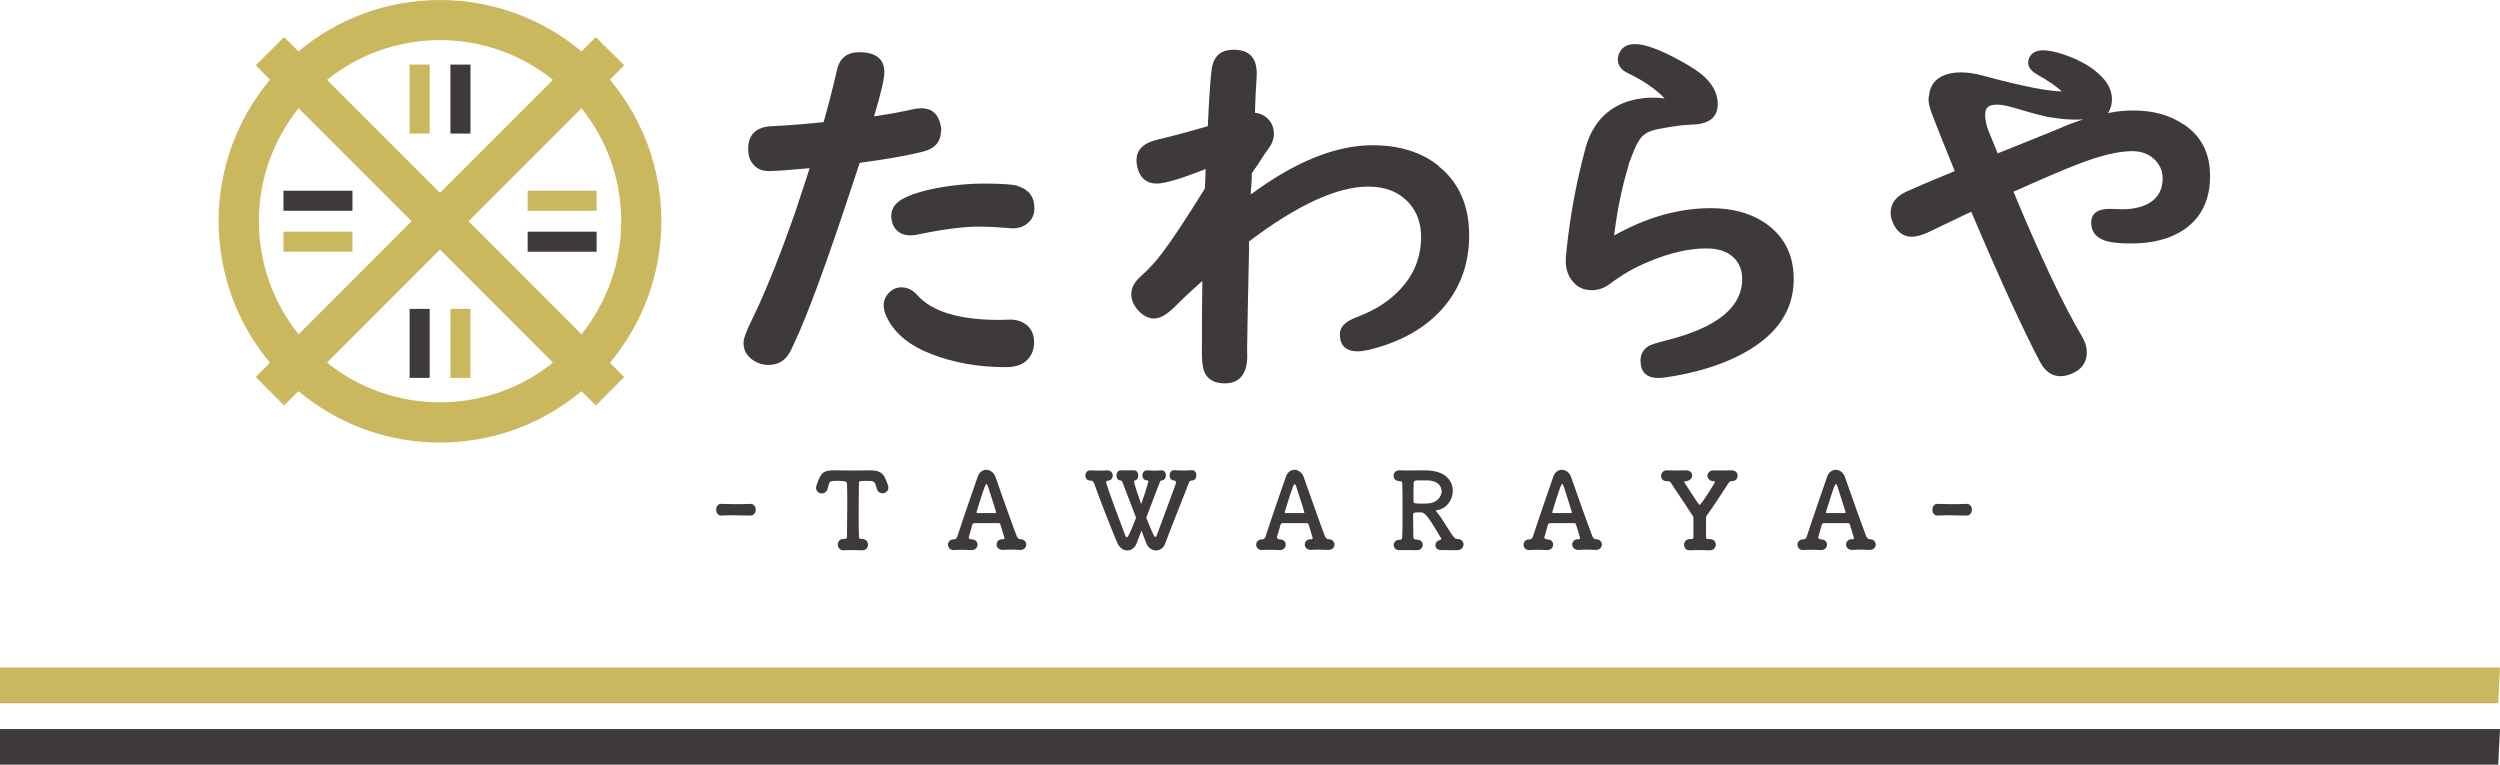
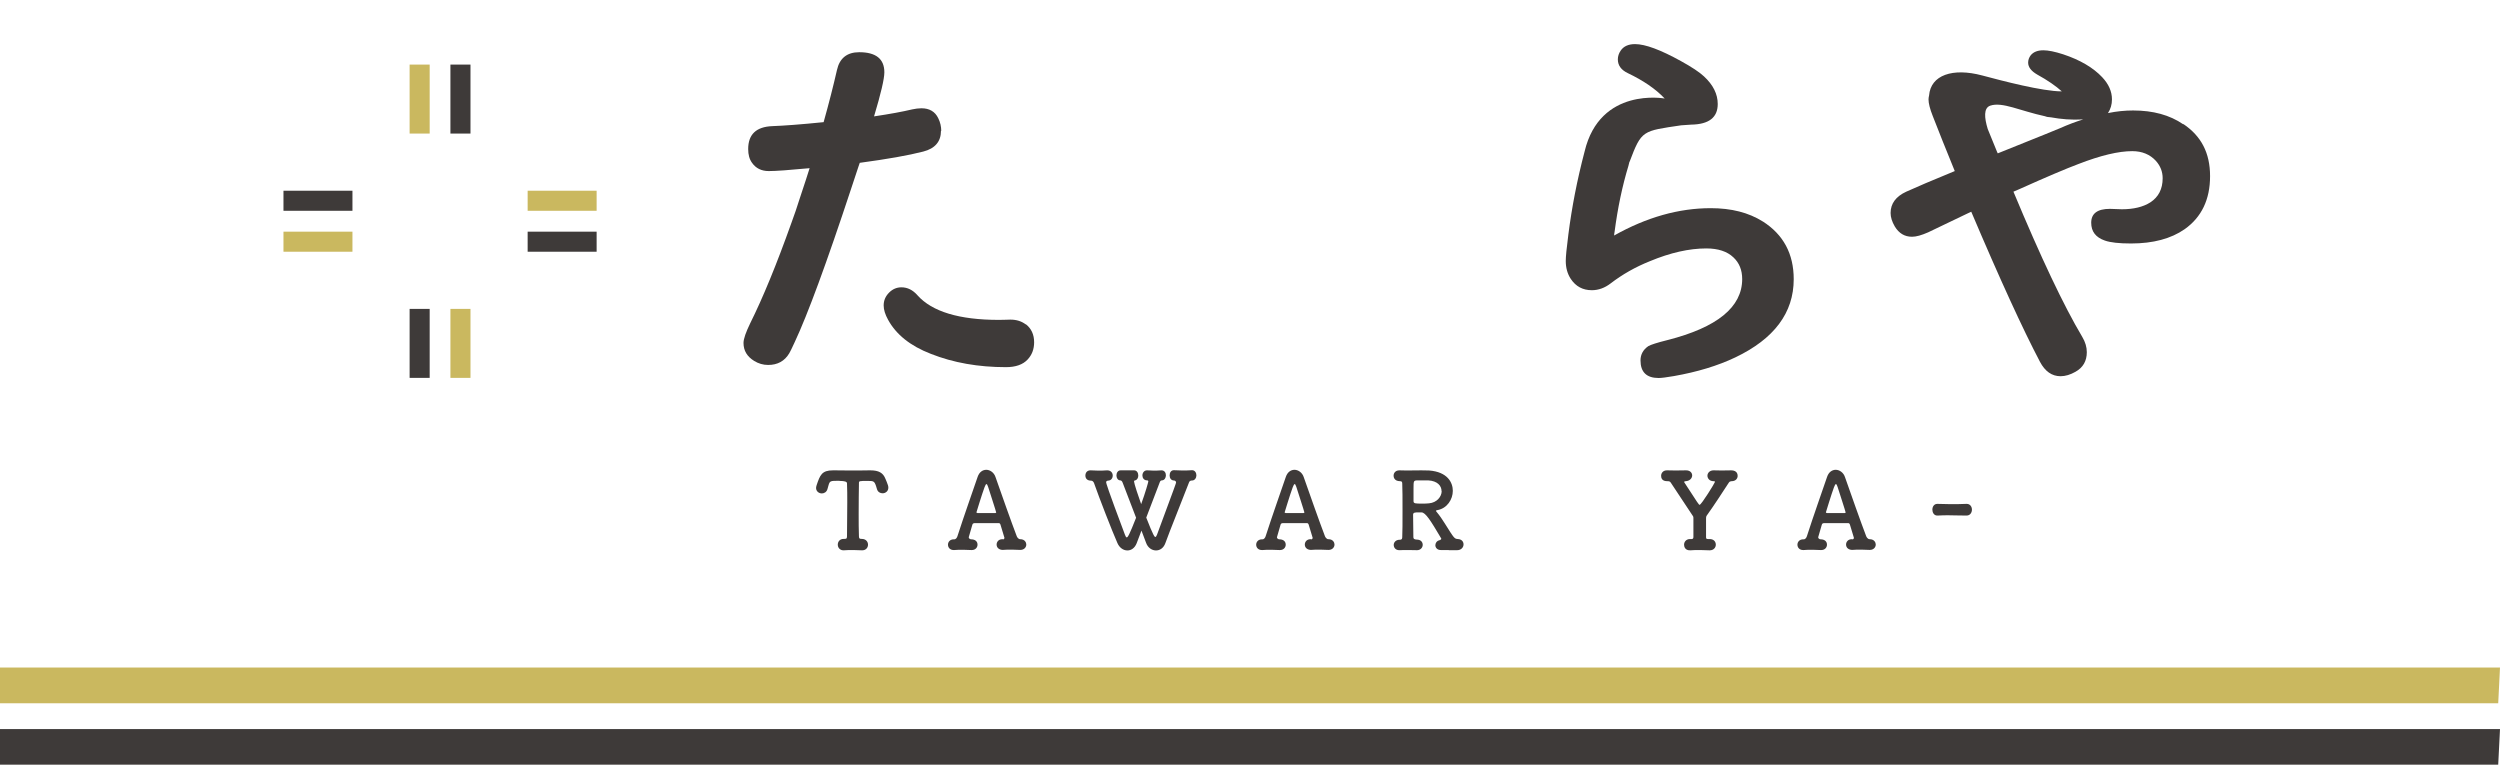
<svg xmlns="http://www.w3.org/2000/svg" id="_レイヤー_2" data-name="レイヤー 2" width="181.94" height="55.65" viewBox="0 0 181.94 55.65">
  <defs>
    <style>
      .cls-1 {
        fill: #3e3a39;
      }

      .cls-2 {
        fill: #cab85f;
      }
    </style>
  </defs>
  <g id="contents01">
    <g>
      <polygon class="cls-2" points="181.81 51.18 0 51.18 0 48.58 181.94 48.58 181.81 51.18" />
      <polygon class="cls-1" points="181.81 55.65 0 55.65 0 53.06 181.94 53.06 181.81 55.65" />
-       <path class="cls-1" d="M54.59,37.52c-.62,0-.96-.02-1.3-.02-.23,0-.46,0-.78.02-.29.02-.39-.25-.39-.43,0-.21.12-.42.36-.42h.02c.27,0,.59.02.91.02.4,0,.82,0,1.19-.02h.02c.25,0,.38.21.38.42s-.13.43-.39.43h0Z" />
      <path class="cls-1" d="M61.08,34.99c-.66,0-.69,0-.79.35-.02.07-.04.15-.07.25-.06.22-.24.32-.41.32-.21,0-.42-.15-.42-.4,0-.06.02-.13.04-.2.25-.74.38-1.08,1.19-1.08h.15c.24,0,.63.01,1.06.01.52,0,1.07,0,1.43-.01h.08c.61,0,.93.18,1.1.62.05.12.13.3.18.46.02.06.03.12.03.18,0,.26-.21.41-.42.41-.17,0-.35-.09-.41-.31-.02-.08-.05-.16-.07-.23-.12-.35-.19-.36-.6-.36-.63,0-.64,0-.64.17-.01.57-.02,1.4-.02,2.21,0,.59,0,1.18.02,1.66,0,.17.08.18.21.18.3,0,.45.21.45.42s-.15.41-.42.41h-.03c-.19,0-.41-.02-.62-.02-.25,0-.5,0-.68.02-.25.02-.45-.16-.45-.41,0-.21.14-.42.42-.42h.03c.14,0,.22,0,.22-.17,0-.62.02-1.56.02-2.51,0-.47,0-.94-.02-1.37q0-.17-.53-.17" />
      <path class="cls-1" d="M72.98,39.26c.06,0,.12-.05.12-.12,0-.02-.2-.68-.29-.96-.02-.06-.06-.11-.12-.11h-1.77c-.1.02-.13.03-.16.13-.08.26-.26.9-.26.9,0,.08.09.15.18.15.26,0,.46.13.46.39,0,.19-.14.39-.42.39h-.03c-.19,0-.39-.02-.59-.02-.25,0-.47,0-.66.02h-.03c-.29,0-.42-.2-.42-.39s.14-.39.42-.39h.04c.12,0,.2-.13.23-.23.45-1.4,1.16-3.41,1.47-4.32.12-.35.37-.51.63-.51s.56.19.67.53c.41,1.17,1.16,3.3,1.54,4.29.02.07.12.23.25.23.36,0,.45.26.45.39,0,.19-.15.39-.43.39h-.03c-.19,0-.39-.02-.59-.02-.25,0-.47,0-.66.02-.23,0-.45-.13-.45-.39,0-.19.14-.39.42-.39h.05ZM72.43,37.34s.07-.02.07-.04c0-.05-.53-1.68-.59-1.87-.05-.14-.08-.2-.12-.2s-.08.08-.14.23c-.18.48-.59,1.83-.59,1.83,0,.02.02.03.08.05h1.3Z" />
      <path class="cls-1" d="M83.07,38.62c-.15.4-.27.71-.35.92-.14.35-.4.52-.67.52-.29,0-.58-.19-.73-.54-.38-.86-1.33-3.3-1.7-4.36-.04-.11-.12-.18-.22-.18-.29,0-.41-.17-.41-.37s.12-.38.37-.38h.02c.18,0,.36.02.53.02.21,0,.42,0,.66-.02h.01c.27,0,.4.19.4.38s-.12.37-.36.37c-.08.02-.12.05-.12.12,0,.05.08.39,1.37,3.82.05.12.08.19.13.19.08,0,.2-.21.68-1.43-.37-.96-.76-1.97-.97-2.53-.05-.14-.1-.18-.18-.19-.18,0-.28-.18-.28-.36s.1-.37.3-.37h0c.15,0,.34,0,.58,0,.12,0,.25,0,.4,0h.01c.2,0,.3.19.3.38,0,.16-.08.32-.23.35-.06,0-.08.05-.08.08,0,.13.35,1.19.52,1.65.32-.88.52-1.61.52-1.65,0-.05-.03-.08-.09-.08-.23,0-.34-.18-.34-.36s.12-.37.33-.37h.02c.18,0,.32.02.45.02.17,0,.33,0,.57-.02h.02c.22,0,.32.18.32.36s-.1.36-.28.37c-.08,0-.12.03-.16.12-.29.74-.66,1.72-.99,2.59.52,1.34.61,1.41.66,1.41.04,0,.08-.06.12-.16,1.37-3.69,1.39-3.76,1.39-3.81,0-.08-.08-.14-.14-.14-.22,0-.33-.17-.33-.37s.1-.38.31-.38h.02c.18,0,.38.02.57.02.24,0,.49,0,.72-.02h.02c.2,0,.31.19.31.37s-.11.38-.32.38c-.08,0-.17.02-.21.12-.54,1.41-1.42,3.57-1.73,4.44-.13.36-.4.53-.68.53-.29,0-.59-.19-.72-.55l-.34-.9Z" />
      <path class="cls-1" d="M95.41,39.26c.06,0,.12-.05.12-.12,0-.02-.2-.68-.29-.96-.02-.06-.06-.11-.12-.11h-1.77c-.1.02-.13.03-.16.13-.08.26-.26.9-.26.9,0,.08.09.15.18.15.26,0,.46.13.46.39,0,.19-.14.39-.42.39h-.03c-.19,0-.39-.02-.59-.02-.25,0-.47,0-.66.02h-.03c-.29,0-.42-.2-.42-.39s.14-.39.42-.39h.04c.12,0,.2-.13.23-.23.45-1.4,1.16-3.41,1.47-4.32.12-.35.37-.51.63-.51s.56.19.67.53c.41,1.17,1.16,3.3,1.54,4.29.02.07.12.23.25.23.36,0,.45.26.45.39,0,.19-.15.39-.43.39h-.03c-.19,0-.39-.02-.59-.02-.25,0-.47,0-.66.02-.23,0-.45-.13-.45-.39,0-.19.14-.39.42-.39h.05ZM94.86,37.34s.07-.02.07-.04c0-.05-.53-1.68-.59-1.87-.05-.14-.08-.2-.12-.2s-.08.08-.14.23c-.18.48-.59,1.83-.59,1.83,0,.02.02.03.08.05h1.3Z" />
      <path class="cls-1" d="M105.45,40.03c-.2,0-.39,0-.56,0h-.03c-.27,0-.4-.18-.4-.35,0-.15.1-.32.29-.36.05-.02.14-.05.14-.11,0-.02,0-.03-.02-.05-.76-1.29-1.13-1.87-1.42-1.87-.08,0-.16,0-.22,0-.24,0-.39,0-.39.17,0,.4.02,1.13.02,1.64,0,.12.08.16.25.17.3,0,.43.19.43.38s-.15.39-.41.39h-.03c-.19,0-.39-.01-.58-.01-.3,0-.56,0-.64.01-.32.02-.45-.2-.45-.38,0-.19.15-.38.44-.38h.03c.12,0,.15-.09.15-.19.02-.33.02-1.12.02-1.93s0-1.61-.02-1.96c0-.12-.03-.18-.15-.18-.45,0-.48-.32-.48-.4,0-.2.14-.39.42-.39h.04c.17,0,.33.01.49.01.36,0,.71-.01,1.07-.01.19,0,.37,0,.56.01,1.35.1,1.73.88,1.73,1.48,0,.63-.42,1.27-1.1,1.4-.06,0-.12.02-.12.06,0,.02,0,.04.03.06.24.29.43.57.61.86.69,1.1.69,1.11.96,1.13.28.02.4.2.4.39,0,.22-.18.42-.46.42-.21,0-.42,0-.62,0M104.91,35.74c0-.38-.29-.74-.97-.78-.1,0-.29,0-.47,0-.13,0-.26,0-.35,0-.24.02-.25.04-.25.59v.92c0,.18.14.18.62.18.18,0,.37,0,.51-.02.57-.05.92-.49.92-.89" />
-       <path class="cls-1" d="M114.87,39.26c.06,0,.12-.05.12-.12,0-.02-.2-.68-.29-.96-.02-.06-.06-.11-.12-.11h-1.77c-.1.02-.13.03-.16.13-.08.26-.26.9-.26.9,0,.08.09.15.18.15.26,0,.46.13.46.39,0,.19-.14.39-.42.39h-.03c-.19,0-.39-.02-.59-.02-.25,0-.47,0-.66.02h-.03c-.29,0-.42-.2-.42-.39s.14-.39.42-.39h.04c.12,0,.2-.13.23-.23.45-1.4,1.16-3.41,1.47-4.32.12-.35.37-.51.63-.51s.56.19.67.53c.41,1.17,1.16,3.3,1.54,4.29.02.07.12.23.25.23.36,0,.45.26.45.39,0,.19-.15.39-.43.39h-.03c-.19,0-.39-.02-.59-.02-.25,0-.47,0-.66.02-.23,0-.45-.13-.45-.39,0-.19.14-.39.42-.39h.05ZM114.33,37.34s.07-.02.07-.04c0-.05-.53-1.68-.59-1.87-.05-.14-.08-.2-.12-.2s-.08.08-.14.23c-.18.48-.59,1.83-.59,1.83,0,.02.02.03.08.05h1.3Z" />
      <path class="cls-1" d="M124.4,39.23h.02c.31,0,.45.2.45.41s-.16.41-.44.41h-.03c-.2,0-.43-.02-.66-.02-.27,0-.53,0-.72.02-.39.02-.46-.27-.46-.41,0-.2.15-.41.43-.41h.11s.02,0,.02,0c.09,0,.12-.07.12-.15,0-.42,0-.85,0-1.33,0-.14,0-.15-.08-.26-.49-.75-1.16-1.76-1.57-2.37-.05-.08-.12-.1-.21-.1-.14,0-.49,0-.49-.39,0-.2.14-.4.42-.4h.04c.16,0,.37.01.59.01.26,0,.53,0,.74-.01h.03c.29,0,.44.18.44.37s-.16.4-.47.42c-.06,0-.11.02-.11.05,0,.02,0,.04.03.07.99,1.53,1.04,1.6,1.09,1.6.13,0,1.12-1.61,1.12-1.67,0-.04-.05-.05-.1-.05-.3,0-.45-.21-.45-.4s.16-.39.44-.39h.04c.16,0,.35.01.55.01.25,0,.49,0,.7-.01.1,0,.47.02.47.4,0,.2-.15.39-.44.39h-.02c-.09.02-.12.02-.18.1-.41.63-1.12,1.72-1.56,2.33-.09.12-.1.15-.1.31,0,.35,0,.84,0,1.33,0,.1.02.14.14.14h.08Z" />
      <path class="cls-1" d="M134.8,39.26c.06,0,.12-.05.12-.12,0-.02-.2-.68-.29-.96-.02-.06-.06-.11-.12-.11h-1.77c-.1.02-.13.03-.16.13-.08.26-.26.9-.26.9,0,.08.09.15.18.15.26,0,.46.13.46.39,0,.19-.14.39-.42.39h-.03c-.19,0-.39-.02-.59-.02-.25,0-.47,0-.66.02h-.03c-.29,0-.42-.2-.42-.39s.14-.39.42-.39h.04c.12,0,.2-.13.23-.23.45-1.4,1.16-3.41,1.47-4.32.12-.35.37-.51.63-.51s.56.19.67.53c.41,1.17,1.16,3.3,1.54,4.29.02.07.12.23.25.23.36,0,.45.26.45.39,0,.19-.15.39-.43.39h-.03c-.19,0-.39-.02-.59-.02-.25,0-.47,0-.66.02-.23,0-.45-.13-.45-.39,0-.19.14-.39.42-.39h.05ZM134.25,37.34s.07-.02.07-.04c0-.05-.53-1.68-.59-1.87-.05-.14-.08-.2-.12-.2s-.08.08-.14.23c-.18.48-.59,1.83-.59,1.83,0,.02.02.03.08.05h1.3Z" />
      <path class="cls-1" d="M143.1,37.52c-.62,0-.96-.02-1.3-.02-.23,0-.46,0-.78.02-.29.02-.39-.25-.39-.43,0-.21.12-.42.36-.42h.02c.27,0,.59.02.91.02.4,0,.82,0,1.19-.02h.02c.25,0,.38.21.38.42s-.13.43-.39.43h0Z" />
-       <path class="cls-2" d="M48.13,16.1c0-3.91-1.41-7.51-3.74-10.3l1.04-1.04-2.07-2.06-1.04,1.04c-2.79-2.33-6.39-3.74-10.3-3.74s-7.51,1.4-10.3,3.74l-1.04-1.04-2.07,2.06,1.04,1.04c-2.33,2.79-3.74,6.39-3.74,10.3s1.41,7.51,3.74,10.3l-1.04,1.04,2.07,2.07,1.04-1.04c2.79,2.33,6.39,3.74,10.3,3.74s7.51-1.41,10.3-3.74l1.04,1.04,2.07-2.07-1.04-1.04c2.33-2.79,3.74-6.39,3.74-10.3M45.21,16.1c0,3.11-1.09,5.97-2.89,8.23l-8.22-8.23,8.22-8.22c1.81,2.26,2.89,5.12,2.89,8.22M32.02,2.92c3.11,0,5.97,1.08,8.22,2.89l-8.22,8.22-8.22-8.22c2.26-1.81,5.11-2.89,8.22-2.89M18.84,16.1c0-3.11,1.09-5.97,2.89-8.22l8.22,8.22-8.22,8.23c-1.81-2.26-2.89-5.12-2.89-8.23M32.02,29.28c-3.11,0-5.97-1.08-8.22-2.89l8.22-8.23,8.22,8.23c-2.26,1.81-5.11,2.89-8.22,2.89" />
      <rect class="cls-2" x="29.81" y="4.7" width="1.46" height="5.02" />
      <rect class="cls-1" x="32.78" y="4.7" width="1.46" height="5.02" />
      <rect class="cls-1" x="29.81" y="22.48" width="1.46" height="5.02" />
      <rect class="cls-2" x="32.78" y="22.48" width="1.46" height="5.02" />
      <rect class="cls-2" x="20.63" y="16.86" width="5.02" height="1.46" />
      <rect class="cls-1" x="20.63" y="13.88" width="5.02" height="1.46" />
      <rect class="cls-1" x="38.4" y="16.86" width="5.02" height="1.46" />
      <rect class="cls-2" x="38.4" y="13.88" width="5.02" height="1.46" />
      <path class="cls-1" d="M68.5,9.53c0-.32-.07-.63-.22-.93-.23-.48-.64-.72-1.22-.72-.21,0-.44.03-.67.08-.71.17-1.64.34-2.78.51.5-1.67.75-2.73.75-3.21,0-.97-.61-1.46-1.83-1.46-.89,0-1.43.44-1.62,1.3-.26,1.14-.58,2.4-.97,3.79-1.67.17-2.91.26-3.74.29-1.17.05-1.75.6-1.75,1.67,0,.41.09.74.28,1,.28.4.69.6,1.22.6.5,0,1.49-.07,2.97-.21-.1.33-.35,1.1-.75,2.3-.16.52-.35,1.07-.57,1.67-1.09,3.06-2.09,5.48-2.99,7.29-.33.68-.5,1.16-.5,1.46,0,.56.26.99.78,1.31.31.19.65.29,1.01.29.69,0,1.2-.28,1.54-.85.06-.09.19-.37.4-.82.93-1.98,2.31-5.72,4.12-11.21l.51-1.54.1-.29c2-.27,3.54-.54,4.62-.82.86-.22,1.29-.73,1.29-1.51" />
-       <path class="cls-1" d="M74.11,13.54c-.36-.12-1.2-.18-2.51-.18-.94,0-1.92.08-2.92.24-1.2.19-2.15.46-2.83.79-.66.32-.99.76-.99,1.32,0,.24.05.46.14.67.23.5.66.75,1.28.75.16,0,.34-.02.54-.07,1.82-.38,3.31-.57,4.47-.57.5,0,1.17.03,2.01.1.17.02.29.03.36.03.51,0,.92-.15,1.22-.46.27-.26.4-.6.4-1.01,0-.81-.39-1.34-1.18-1.6" />
      <path class="cls-1" d="M74.65,23.61c-.3-.23-.67-.35-1.12-.35-.03,0-.14,0-.33.01-.14,0-.3.01-.5.01-2.89,0-4.87-.6-5.93-1.79-.34-.39-.73-.58-1.17-.58-.34,0-.64.13-.89.38-.27.27-.4.58-.4.94,0,.31.11.66.32,1.04.59,1.08,1.63,1.91,3.11,2.48,1.64.65,3.46.97,5.47.97.71,0,1.24-.19,1.58-.56.31-.33.47-.75.47-1.25,0-.56-.2-1-.61-1.32" />
-       <path class="cls-1" d="M104.7,12.07c-1.26-1-2.86-1.5-4.8-1.5-2.69,0-5.64,1.19-8.87,3.58v-.19s.04-.51.04-.51l.03-.51v-.33c.16-.22.3-.43.43-.62.34-.54.6-.93.78-1.17.27-.36.4-.72.4-1.07,0-.53-.21-.95-.62-1.26-.2-.15-.46-.25-.76-.29.02-.82.06-1.66.12-2.51.01-.17.01-.28.01-.35,0-1.15-.56-1.72-1.68-1.72-.94,0-1.47.47-1.6,1.42-.1.77-.19,2.15-.28,4.14-1.43.42-2.64.74-3.62.97-1.05.24-1.57.74-1.57,1.5,0,.27.05.54.15.81.24.6.68.9,1.31.9.59,0,1.78-.35,3.57-1.06,0,.44-.03.92-.06,1.43-1.38,2.22-2.41,3.78-3.1,4.68-.48.64-1.01,1.21-1.58,1.72-.44.39-.67.81-.67,1.28,0,.43.18.83.53,1.21.35.37.73.56,1.12.56.44,0,.93-.28,1.49-.83.52-.53,1.19-1.16,2.03-1.9-.02.96-.03,2.73-.03,5.3,0,.73.1,1.24.29,1.53.28.42.74.62,1.37.62,1.09,0,1.64-.68,1.64-2.03,0-.03,0-.17-.01-.43,0-.38.04-2.81.14-7.29v-.58c3.52-2.66,6.41-3.99,8.69-3.99,1.28,0,2.28.42,3,1.25.56.65.83,1.45.83,2.42,0,1.74-.72,3.21-2.17,4.42-.66.56-1.51,1.03-2.56,1.43-.79.3-1.18.7-1.18,1.21,0,.84.44,1.26,1.31,1.26.25,0,.61-.06,1.07-.18,2.07-.54,3.73-1.47,4.96-2.79,1.38-1.5,2.07-3.32,2.07-5.47s-.74-3.86-2.22-5.03" />
      <path class="cls-1" d="M128.29,16.12c-1.03-.65-2.29-.97-3.79-.97-2.32,0-4.67.66-7.03,1.99,0-.11.02-.19.03-.25.23-1.77.57-3.37,1.01-4.82.03-.11.05-.18.07-.28,0-.01.01-.02.02-.03.87-2.3.93-2.22,3.75-2.64.24-.02.49-.04.73-.05,1.29-.02,1.93-.52,1.93-1.5,0-.72-.33-1.39-1-2.01-.33-.31-.89-.68-1.67-1.11-1.48-.82-2.6-1.24-3.35-1.24-.48,0-.83.16-1.04.47-.14.2-.21.42-.21.64,0,.44.24.77.72,1,1.13.54,2.03,1.15,2.69,1.85,0,0-4.71-.87-5.83,3.86-.54,2.05-.93,4.06-1.18,6.03-.13.99-.19,1.63-.19,1.93,0,.5.12.93.36,1.3.37.56.88.83,1.54.83.47,0,.93-.16,1.36-.49.86-.66,1.81-1.2,2.86-1.62,1.49-.62,2.86-.93,4.11-.93.86,0,1.52.22,1.97.65.43.4.64.93.64,1.58,0,2.04-1.82,3.52-5.44,4.44-.76.19-1.22.34-1.39.44-.38.26-.57.61-.57,1.04,0,.85.44,1.28,1.32,1.28.21,0,.58-.05,1.11-.14,1.7-.3,3.19-.75,4.47-1.36,2.83-1.35,4.25-3.25,4.25-5.69,0-1.85-.75-3.25-2.26-4.21" />
      <path class="cls-1" d="M158.88,9.04c-.98-.67-2.19-1-3.64-1-.59,0-1.2.06-1.83.19.19-.29.29-.62.29-1,0-.57-.24-1.11-.71-1.61-.66-.7-1.61-1.26-2.85-1.67-.59-.19-1.07-.29-1.43-.29-.42,0-.72.12-.92.36-.13.17-.19.35-.19.54,0,.32.22.61.65.86.78.43,1.37.84,1.8,1.23-1.42,0-4.34-.77-5.8-1.16-2.14-.57-3.74-.03-3.86,1.46-.02.09-.04.18-.04.29,0,.28.1.68.31,1.21.43,1.1.96,2.44,1.6,4-1.63.67-2.81,1.17-3.53,1.5-.76.35-1.14.87-1.14,1.55,0,.31.1.63.31.99.3.49.71.74,1.25.74.31,0,.69-.11,1.17-.32.36-.18,1.33-.64,2.9-1.39l.24-.11c2.08,4.9,3.75,8.54,5,10.92.37.7.87,1.05,1.5,1.05.35,0,.71-.11,1.08-.32.56-.31.83-.79.83-1.43,0-.37-.11-.74-.33-1.11-1.34-2.25-3.01-5.77-5.01-10.57l.42-.18c1.98-.89,3.42-1.5,4.3-1.83,1.62-.63,2.93-.94,3.93-.94.71,0,1.29.24,1.72.71.32.36.49.78.49,1.26,0,.78-.3,1.37-.9,1.76-.52.33-1.21.5-2.07.5l-.87-.03c-.91,0-1.36.34-1.36,1.01,0,.64.33,1.07,1,1.3.4.14,1.03.21,1.9.21,1.61,0,2.91-.35,3.9-1.04,1.23-.87,1.85-2.16,1.85-3.86s-.65-2.92-1.94-3.79M149.92,9.33c-.23.09-.58.24-1.05.43-1.34.54-2.5,1-3.48,1.4-.01-.03-.03-.06-.04-.08-.22-.54-.45-1.11-.69-1.69-.25-.82-.31-1.53.18-1.7.87-.3,2.18.38,3.99.77.06.02.11.04.17.05.05.01.14.02.27.03.71.13,1.49.2,2.34.15-.55.17-1.11.38-1.69.64" />
    </g>
  </g>
</svg>